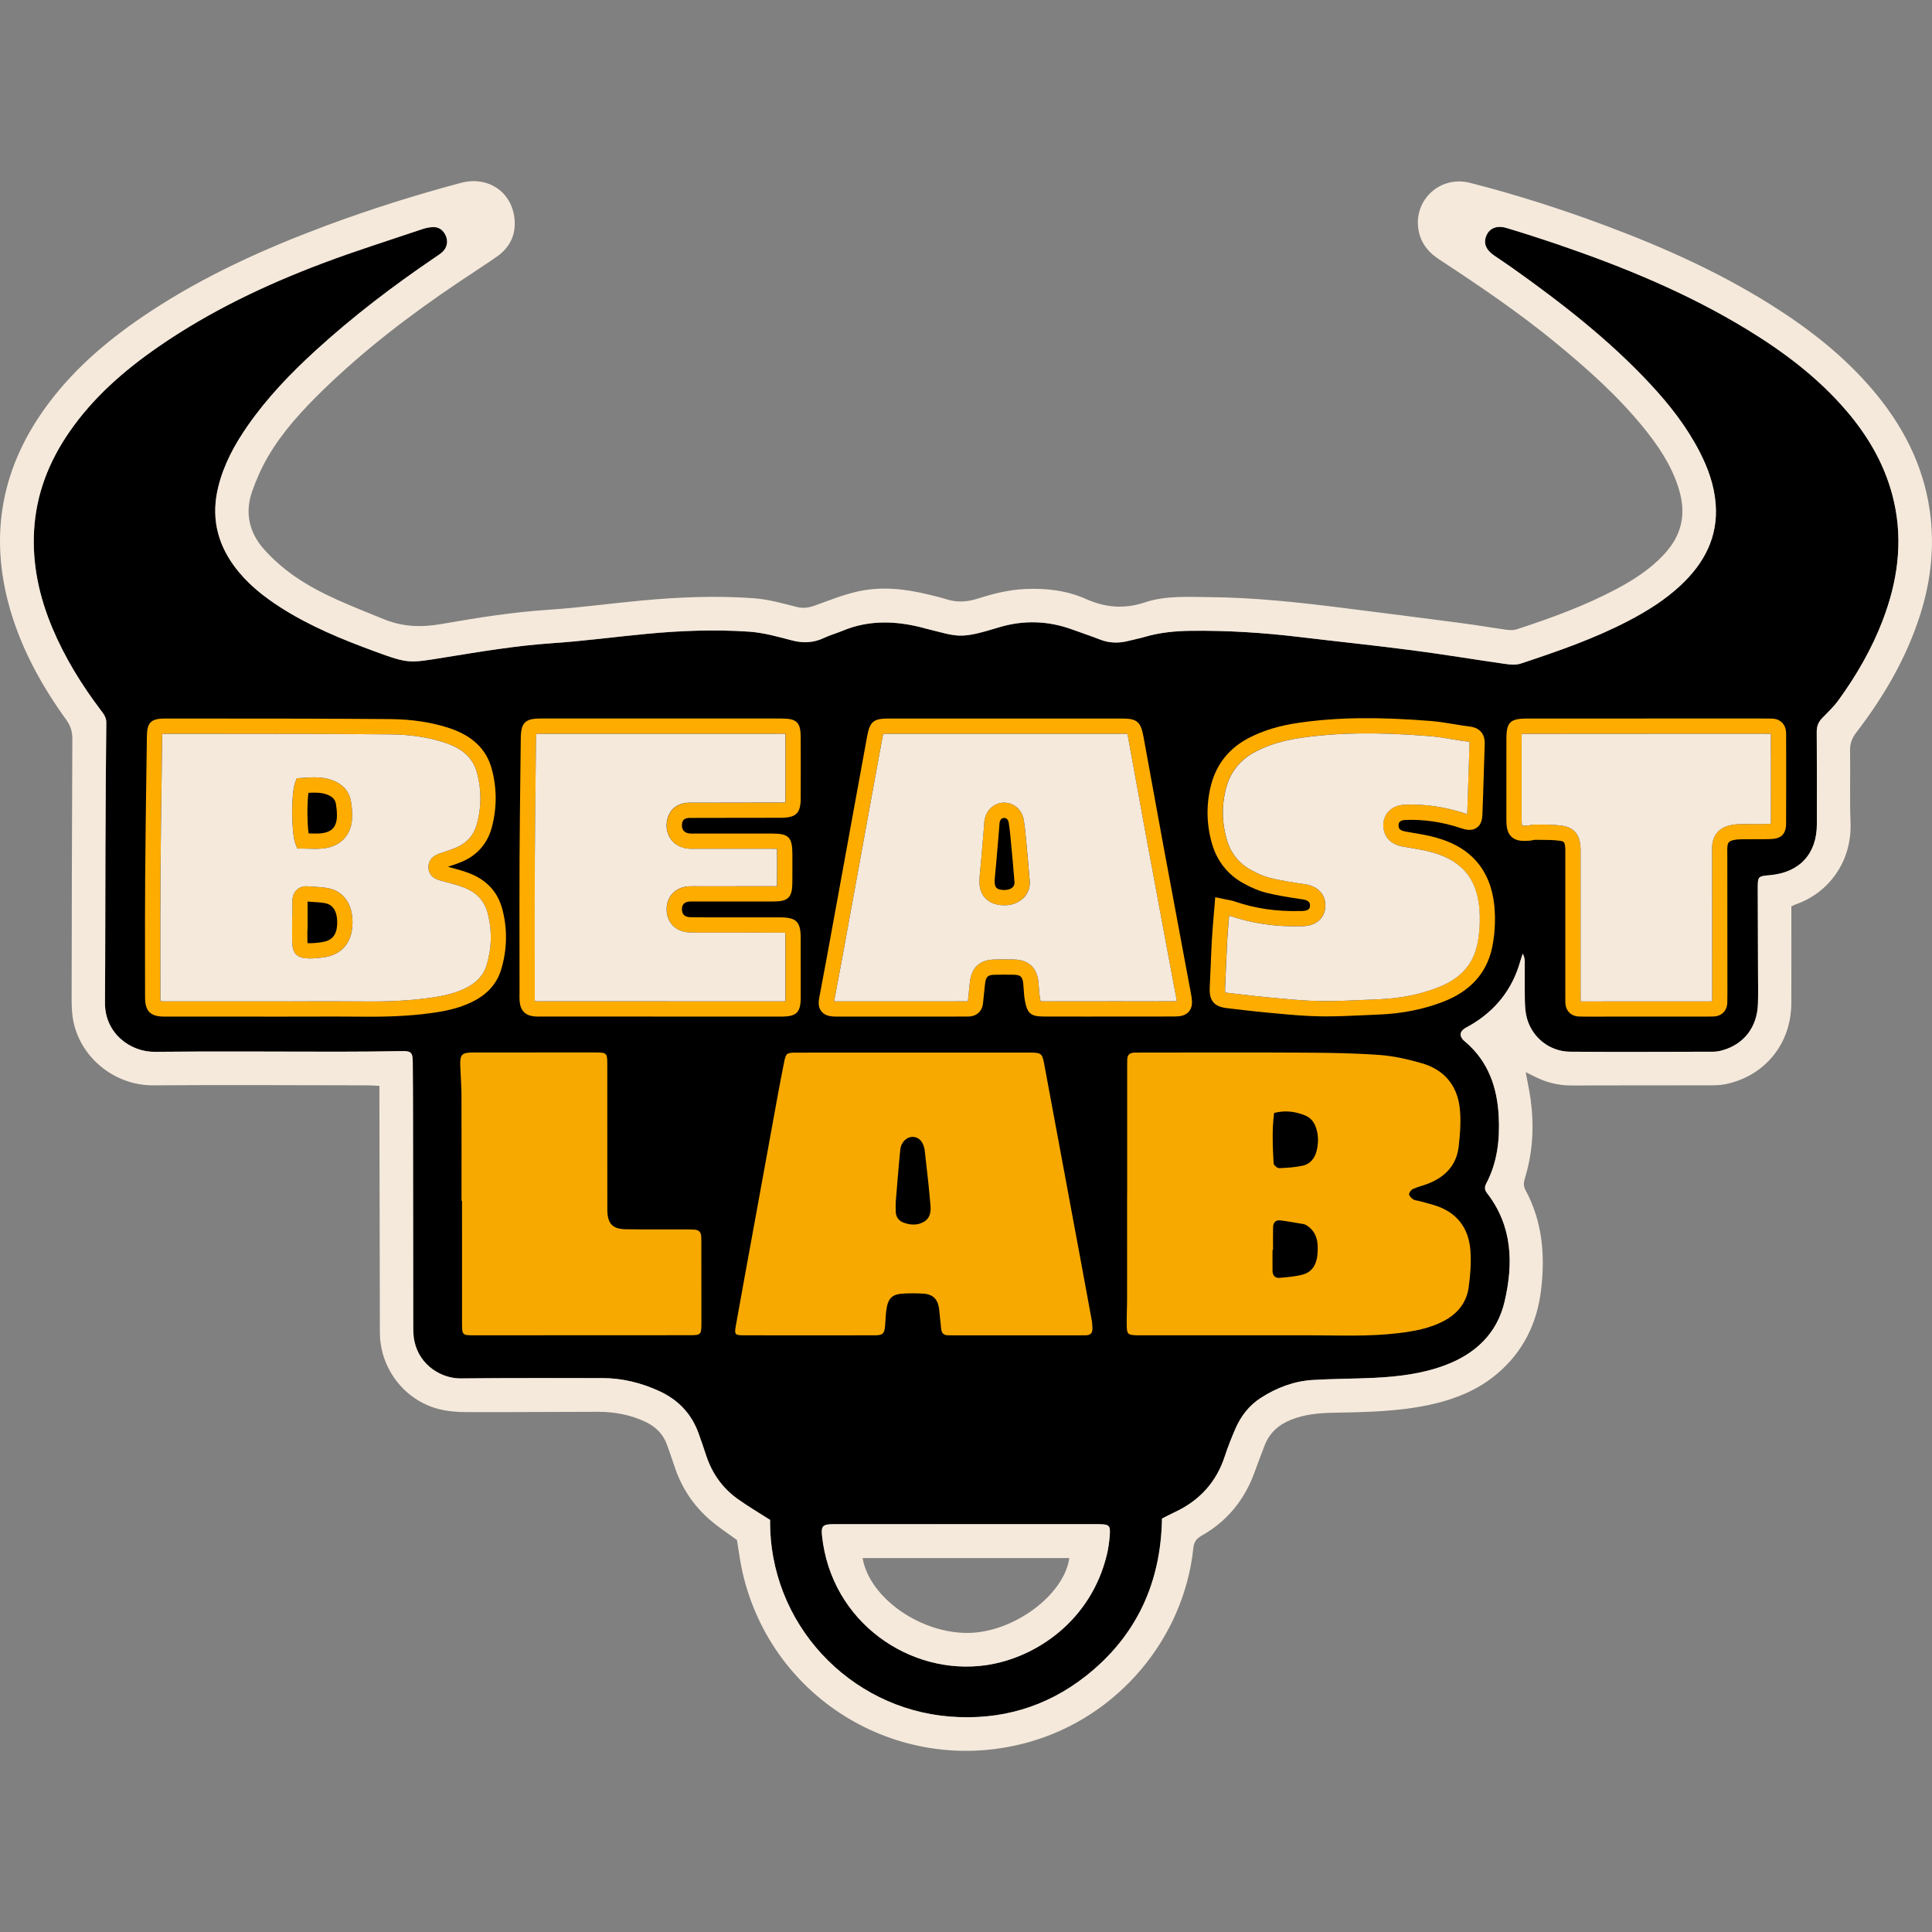
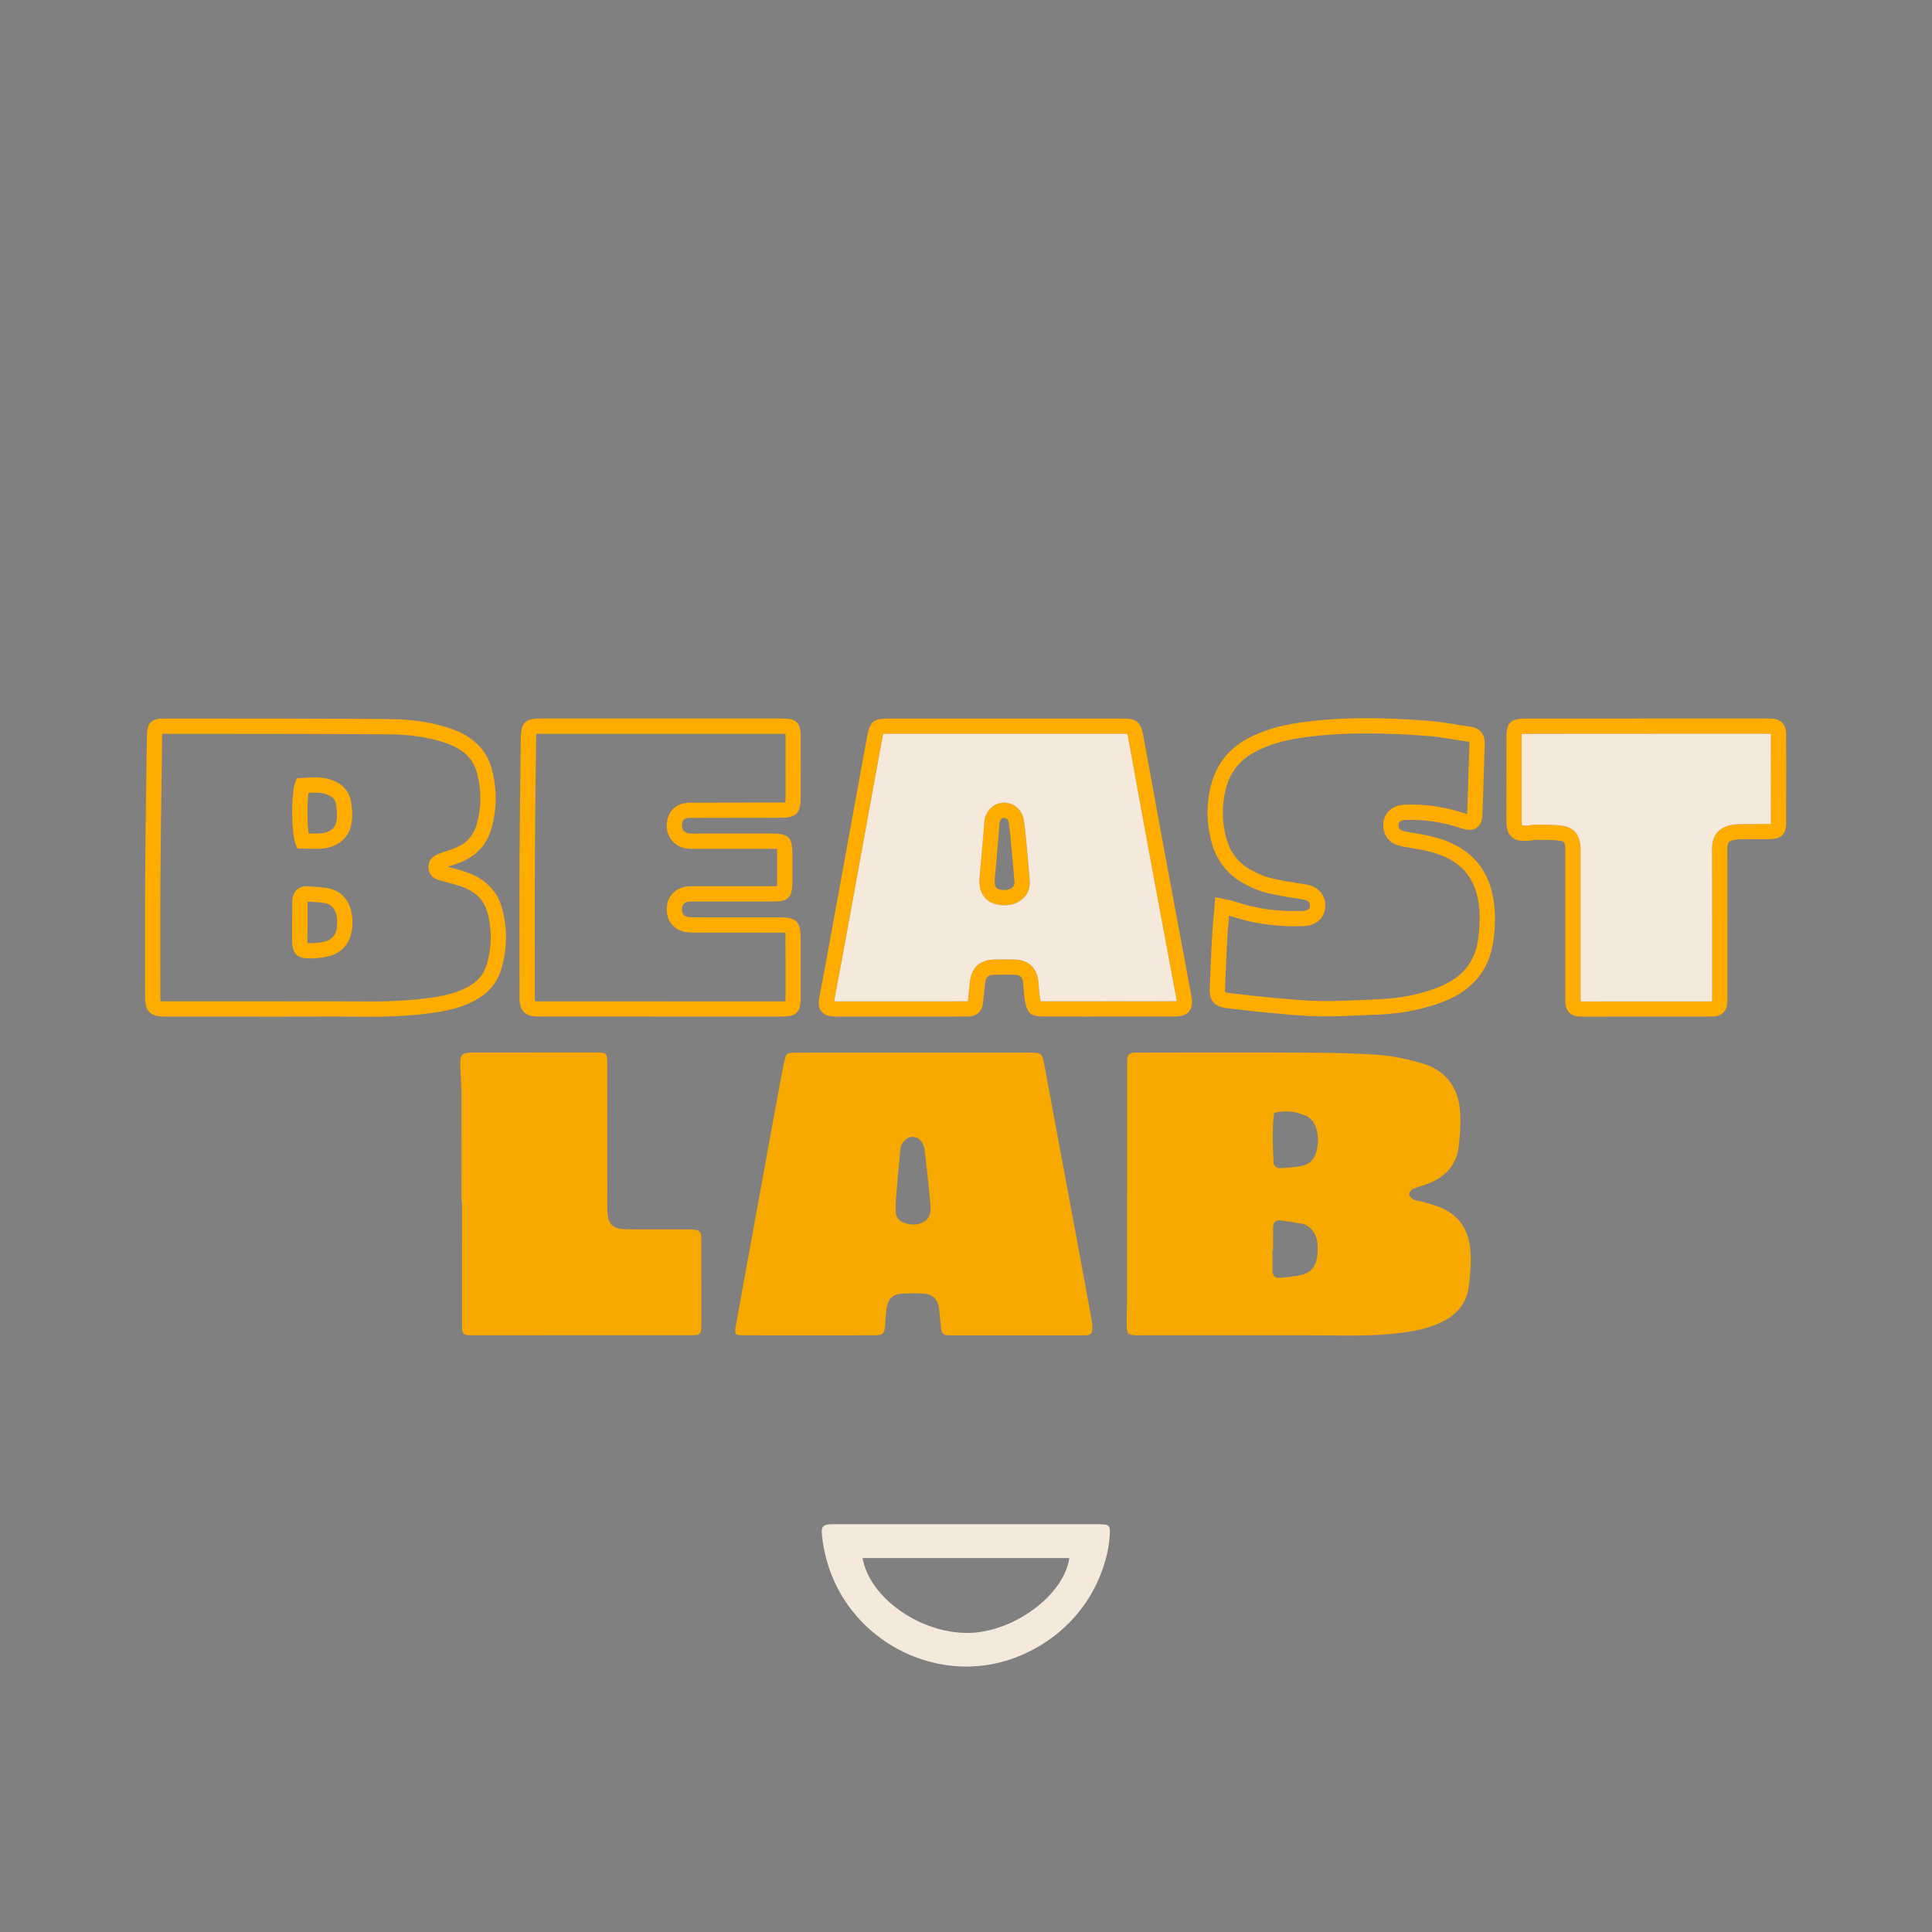
<svg xmlns="http://www.w3.org/2000/svg" id="Capa_1" data-name="Capa 1" viewBox="0 0 1080 1080">
  <rect x="0" y="0" width="1080" height="1080" fill="#808080" stroke="none" />
  <defs>
    <style> .cls-1 { fill: #f7a900; } .cls-1, .cls-2, .cls-3, .cls-4 { stroke-width: 0px; } .cls-3 { fill: #ffac00; } .cls-4 { fill: #f5e9db; } </style>
  </defs>
-   <path class="cls-2" d="M1058.85,280.83c-4.31-19.48-13.87-36.24-26.73-51.26-15.77-18.41-34.84-32.79-55.4-45.34-33.38-20.37-69.32-35.13-106.2-47.71-9.39-3.19-18.82-6.23-28.31-9.07-5.51-1.66-9.6.15-11.34,4.34-1.69,4.08-.32,7.73,4.17,10.89,3.34,2.35,6.78,4.57,10.13,6.93,27.52,19.53,54.14,40.17,77.25,64.96,10.8,11.58,20.51,23.96,27.78,38.14,4.68,9.1,8.05,18.61,8.87,28.84,1.47,18.53-6.32,33.25-19.48,45.58-8.73,8.18-18.79,14.47-29.36,19.98-19.21,10.02-39.61,17.05-60.1,23.84-2.61.86-5.8.6-8.62.2-17.32-2.47-34.57-5.37-51.92-7.62-21.02-2.75-42.1-4.92-63.15-7.44-19.93-2.39-39.92-3.67-60-3.47-9.02.09-17.86.87-26.53,3.42-2.98.87-6.04,1.44-9.05,2.22-5.4,1.38-10.69,1.32-15.97-.77-5.06-1.99-10.25-3.68-15.34-5.55-13.62-5-27.46-5.42-41.25-1.21-22.55,6.89-22.29,5.14-41.53.46-.18-.05-.35-.14-.54-.18-15.23-4-30.33-4.6-45.21,1.6-3.41,1.41-7,2.39-10.33,3.97-5.91,2.81-11.75,3.05-18.09,1.38-7.87-2.07-15.88-4.33-23.93-4.86-19.07-1.3-38.17-.57-57.2,1.23-17.63,1.66-35.19,4.05-52.85,5.23-20.04,1.35-39.77,4.68-59.51,7.86-20.48,3.3-20.44,3.76-39.55-3.25-18.27-6.72-36.27-14.07-52.75-24.64-9.91-6.35-18.99-13.64-25.99-23.24-9.76-13.39-12.8-28.09-8.76-44.26,3.1-12.5,9.11-23.55,16.39-34,10.85-15.62,23.93-29.23,37.91-42.01,20.88-19.1,43.36-36.18,66.75-52.07,1.44-.98,2.96-1.9,4.23-3.1,2.61-2.42,3.28-5.94,1.87-9.08-1.4-3.11-3.77-5-7.29-4.82-1.92.09-3.87.48-5.69,1.09-18.58,6.27-37.31,12.15-55.66,19.05-32.31,12.17-63.36,26.96-91.88,46.66-19.22,13.26-36.62,28.44-49.97,47.81-11.4,16.52-18.47,34.6-19.65,54.82-1.1,19.07,2.85,37.16,10.19,54.63,6.97,16.62,16.35,31.83,27.22,46.16,1.53,2.03,2.98,3.9,2.95,6.74-.25,23.2-.38,46.38-.48,69.56-.11,29.04-.06,58.07-.26,87.11-.12,17,14.16,27.57,27.92,27.4,34.47-.38,68.98-.06,103.47-.08,11.29-.02,22.6-.11,33.89-.32,5.92-.11,6.74.44,6.78,6.49.08,10.13.14,20.25.14,30.39.05,38.97.06,77.95.12,116.92.02,2.72.05,5.49.6,8.13,2.92,14.19,15.71,21.16,25.93,21.03,26.3-.29,52.61-.15,78.9-.18,11.29-.03,21.99,2.61,32.17,7.3,10.36,4.77,17.8,12.43,21.77,23.24,1.53,4.2,2.99,8.44,4.37,12.69,3.27,9.94,9.02,18.15,17.49,24.24,5.81,4.19,12.03,7.81,18.26,11.81-.64,57.96,44.32,105.48,100.46,109.93,28.09,2.22,53.73-5.12,75.97-22.61,28.46-22.38,42.04-52.27,42.64-88.08,2.7-1.35,4.92-2.55,7.21-3.61,13.78-6.44,23.2-16.72,27.92-31.3,1.69-5.17,3.71-10.25,5.88-15.23,3.07-7.13,7.72-13.12,14.28-17.35,8.81-5.66,18.46-9.33,28.92-9.97,11.46-.72,22.97-.64,34.44-1.2,13.44-.66,26.77-2.26,39.48-7,16.95-6.32,29.15-17.67,33.35-35.53,5.02-21.31,4.51-42.22-9.73-60.66-1.35-1.75-1.6-3.36-.54-5.35,6.21-11.74,7.67-24.42,7.03-37.43-.8-16.35-5.8-30.93-18.73-41.91-.44-.38-.94-.74-1.3-1.18-1.87-2.26-1.72-4.2.6-5.97,1.07-.81,2.35-1.38,3.53-2.06,14.11-8.24,23.55-20.11,27.97-35.9.38-1.4.91-2.76,1.35-4.13.92,1.66,1.12,3.18,1.12,4.68.03,7.21-.09,14.42.06,21.62.08,3.3.28,6.69,1.15,9.82,3.02,10.88,12.78,18.61,24.12,18.69,26.7.2,53.39.06,80.09,0,1.72,0,3.48-.34,5.15-.81,11.97-3.34,19.36-12.96,19.78-25.87.18-5.65.06-11.31.05-16.95-.05-15.79-.12-31.56-.15-47.35,0-7.09.05-7.09,6.92-7.72,16.51-1.49,26.11-11.95,26.13-28.49.02-17.15.08-34.3-.08-51.46-.03-3.18.84-5.58,3.02-7.81,3.13-3.21,6.43-6.32,9.04-9.91,10.13-13.92,18.69-28.72,24.85-44.83,8.18-21.37,11.38-43.23,6.38-65.88ZM620.36,858.32c-.26,3.48-.74,6.98-1.53,10.39-8.71,36.97-39.44,57.99-67.47,62.1-42.44,6.2-86.82-23.87-91.85-72.48-.54-5.23.46-6.29,6.27-6.31,24.73-.03,49.46-.02,74.19-.02h70.7c1.37,0,2.73-.02,4.1.02,5.35.14,6.01.74,5.6,6.29Z" />
  <path class="cls-1" d="M801.71,673.69c-2.79-.85-5.61-1.57-8.42-2.33-1.12-.31-2.42-.32-3.33-.93-.99-.67-2.22-1.85-2.25-2.84-.02-.98,1.11-2.47,2.1-2.92,2.64-1.19,5.52-1.86,8.24-2.9,9.66-3.69,16.15-10.31,17.36-20.81.81-7.1,1.38-14.42.61-21.48-1.4-12.8-8.79-21.56-21.24-25.13-7.61-2.18-15.5-4.02-23.37-4.6-13.75-1.02-27.58-1.23-41.38-1.31-30.59-.17-61.18-.05-91.77-.05-1.36,0-2.73,0-4.09.03-2.56.04-4.02,1.22-4.03,3.9,0,1.36-.05,2.73-.05,4.09,0,23.58,0,47.16,0,70.73h-.03c0,19.49.02,38.97-.01,58.46,0,5.26-.3,10.52-.19,15.78.09,4.37.8,4.88,5.28,5.05,1.36.05,2.73.01,4.09.01,30.79,0,61.57,0,92.36,0,16.72,0,33.46.82,50.14-1.2,8.71-1.06,17.3-2.59,25.18-6.7,7.72-4.03,12.9-10.23,14.09-18.9.92-6.7,1.47-13.59,1-20.31-.89-12.9-7.61-21.79-20.28-25.64ZM736.51,700.84c-.42,5.38-2.55,10.03-8.09,11.6-4.21,1.19-8.71,1.48-13.11,1.89-2.56.24-3.93-1.36-3.96-3.93-.04-3.88-.01-7.76-.01-11.64h.3c0-4.26-.08-8.53.03-12.79.07-2.5,1.43-4.11,4.07-3.77,4.37.56,8.71,1.34,13.05,2.1.73.13,1.46.54,2.08.98,5.54,3.85,6.1,9.57,5.62,15.56ZM736.05,643.11c-.96,4.19-3.51,7.59-7.86,8.52-4.3.92-8.76,1.23-13.17,1.37-1.04.03-3.01-1.68-3.06-2.66-.5-9.41-.97-18.85.28-28.2,6.3-1.6,11.76-.78,17.07,1.28,3.02,1.17,5.04,3.41,6.19,6.54,1.61,4.36,1.55,8.8.55,13.16Z" />
  <path class="cls-1" d="M494.79,740.94c.3-3.48.3-7.02.98-10.42.98-4.93,3.39-6.99,8.4-7.34,4.07-.28,8.19-.29,12.26,0,5.22.36,8,3.39,8.53,8.62.37,3.67.82,7.33,1.15,11,.21,2.32,1.32,3.57,3.69,3.62,1.17.02,2.34.04,3.5.04,23.37,0,46.74,0,70.1,0,1.17,0,2.34-.04,3.5-.03,2.7.02,3.93-1.34,3.78-3.99-.08-1.36-.09-2.74-.33-4.07-1.91-10.5-3.85-21-5.8-31.5-6.95-37.4-13.91-74.8-20.86-112.2-1.05-5.67-1.68-6.26-7.7-6.26-21.62-.02-43.23,0-64.85,0-2.92,0-5.84,0-8.76,0-19.08,0-38.17-.02-57.25.02-5.5.01-5.81.32-6.87,5.66-1.14,5.71-2.25,11.42-3.3,17.15-4.51,24.63-8.98,49.27-13.47,73.9-3.41,18.71-6.85,37.42-10.19,56.14-.83,4.63-.42,5.15,4.19,5.16,24.54.06,49.07.05,73.61,0,4.45,0,5.3-.96,5.69-5.48ZM500.7,672.24c.84-9.84,1.57-19.69,2.56-29.51.44-4.33,3.62-7.28,7.08-7.2,3.29.08,5.65,2.6,6.51,6.96.04.19.04.39.06.58.69,6.15,1.41,12.29,2.07,18.45.43,4.04.77,8.09,1.14,12.14.34,3.66-.11,7.2-3.51,9.25-3.71,2.24-7.88,1.95-11.76.45-2.43-.94-4-3.07-4.13-5.88-.08-1.74-.02-3.49-.02-5.24Z" />
  <g>
    <path class="cls-3" d="M166.22,474.36h2.92c1.07,0,2.18.05,3.28.08,1.23.05,2.47.08,3.73.08,1.58,0,3.21-.06,4.85-.26,8.65-1.07,14.33-6.37,15.59-14.48.64-4.14.15-8.41-.37-11.66-.61-3.91-2.92-9.17-10.46-11.97-5.43-2.03-10.83-1.67-15.59-1.35l-4.31.26-.94,2.68c-2.22,6.43-2.07,27.97.25,33.91l1.06,2.72ZM172.41,443.2c3.67-.21,7.13-.26,10.36.94,3.99,1.47,4.77,3.73,5.02,5.29.41,2.64.83,6.04.37,9.02-.69,4.39-3.3,6.72-8.22,7.33-2.29.28-4.69.2-7.24.12h-.18c-.84-5.66-.89-16.94-.09-22.71Z" />
    <path class="cls-3" d="M262.1,488.04c-3.51-1.32-7.1-2.27-10.59-3.21-.37-.09-.75-.2-1.12-.29.52-.18,1.04-.35,1.56-.54,2.18-.72,4.42-1.47,6.63-2.44,8.35-3.64,14.01-10.23,16.35-19.07,2.9-10.92,2.87-21.94-.06-32.74-3.05-11.22-11.08-18.75-24.53-23.01-9.79-3.1-20.34-4.66-32.3-4.77-33.45-.28-67.44-.28-100.34-.29h-25.96c-8.13,0-9.54,3.15-9.63,10.19l-.28,19.79c-.26,19.18-.54,39-.68,58.5-.12,15.13-.09,30.5-.08,45.37.02,6.7.02,13.42.02,20.13v.83c-.02.77-.02,1.55.03,2.33.34,6.34,2.99,9.05,9.17,9.42,1.1.06,2.16.05,3.19.03h1.15l62.53.03c4.66,0,9.31-.02,13.98-.02,10.54-.03,21.45-.06,32.16.05,1.3.02,2.59.02,3.87.02,14.1,0,25.91-.78,36.9-2.47,8.64-1.33,15.42-3.41,21.31-6.57,7.53-4.02,12.49-9.8,14.73-17.18,3.42-11.29,3.65-22.72.68-33.97-2.55-9.62-8.85-16.39-18.7-20.11ZM271.97,539.65c-1.56,5.12-5.12,9.22-10.59,12.14-5.02,2.68-10.92,4.48-18.58,5.65-11.51,1.76-24.01,2.53-39.4,2.36-6.09-.06-12.23-.08-18.33-.08-4.68,0-9.33.02-13.92.02-3.24.02-6.46.02-9.7.03v-.03h-68.06c-.92.02-1.78.03-2.59-.02-.46-.03-.8-.08-1.04-.11-.03-.28-.08-.68-.11-1.26-.03-.6-.03-1.18-.02-1.78v-.92c.02-6.7,0-13.42-.02-20.14-.02-14.85-.05-30.19.08-45.29.14-19.47.41-39.29.69-58.44.09-6.6.18-13.21.26-19.81.02-.37.02-1.1.05-1.75.31-.02.68-.02,1.07-.02h25.94c32.86.02,66.85.02,100.26.31,11.08.09,20.83,1.52,29.79,4.36,10.77,3.42,16.58,8.7,18.87,17.12,2.55,9.33,2.56,18.86.05,28.31-1.7,6.41-5.46,10.82-11.51,13.44-1.87.81-3.84,1.47-5.92,2.18-1.23.41-2.47.83-3.7,1.27-1.5.55-6.11,2.24-6.04,7.64.08,5.57,4.94,6.92,6.54,7.36,1.09.31,2.18.6,3.27.89,3.42.91,6.66,1.76,9.76,2.95,7.24,2.73,11.64,7.41,13.47,14.3,2.58,9.7,2.38,19.56-.58,29.32Z" />
    <path class="cls-3" d="M182.86,496.4c-2.72-.44-5.4-.6-8.01-.77-.91-.05-1.81-.11-2.7-.17-3.19-.26-5.14.92-6.23,1.93-1.66,1.53-2.5,3.74-2.52,6.58v7.38h-.08v4.27c0,1.12-.02,2.24-.03,3.36-.02,2.56-.03,5.2.06,7.86.21,6.24,2.73,8.75,8.99,8.93h1c2.59,0,5.08-.28,7.21-.55,9.85-1.29,15.68-7.46,16.4-17.38.84-11.68-4.56-19.9-14.1-21.43ZM188.45,517.22c-.41,5.85-3.19,8.78-8.99,9.54-2.07.28-4.5.54-6.86.48-.28-.02-.49-.03-.69-.03,0-.18-.02-.41-.03-.68-.08-2.19-.06-4.36-.05-6.64h.11v-15.89c.8.06,1.6.11,2.39.15,2.5.15,4.88.31,7.18.68,7,1.12,7.18,9.05,6.93,12.4Z" />
    <path class="cls-3" d="M573.69,470.71l-.31-3.27c-.25-2.62-.57-5.72-1.07-8.93-.89-5.63-5.31-9.67-10.71-9.82-5.72-.11-10.37,3.99-11.31,10.06-.09.63-.11,1.2-.11,1.61,0,.14,0,.28-.02.43-.25,2.82-.48,5.66-.71,8.5-.58,6.89-1.17,14.01-1.86,20.97-.51,4.97.52,8.9,3.04,11.68,2.47,2.73,6.14,4.11,10.89,4.11,4.4,0,8.27-1.56,10.91-4.4,2.3-2.49,3.42-5.77,3.16-9.24-.57-7.26-1.26-14.61-1.92-21.71ZM566.18,495.85c-.98,1.06-2.68,1.67-4.65,1.67-1.55,0-3.59-.23-4.56-1.3-1.04-1.15-1.06-3.41-.89-5.09.71-7.04,1.29-14.21,1.87-21.13.23-2.82.46-5.66.71-8.48.03-.34.05-.69.05-1.04,0-.15,0-.29.02-.41.12-.86.64-2.84,2.56-2.84h.08c1.3.03,2.27,1.04,2.52,2.64.48,2.95.77,5.89,1,8.38l.31,3.27c.68,7.07,1.35,14.38,1.9,21.56.09,1.1-.21,2.04-.91,2.79Z" />
    <path class="cls-3" d="M665.16,552.22c-.14-.71-.28-1.41-.4-2.1l-4.66-24.98c-3.41-18.2-6.8-36.39-10.16-54.59-1.98-10.66-3.91-21.33-5.85-32-1.64-8.99-3.27-18-4.92-27-1.49-8.04-3.67-9.88-11.71-9.88-43.62-.02-87.24-.02-130.85,0-8.25,0-10.34,1.72-11.83,9.71-2.55,13.73-5.03,27.46-7.53,41.21l-5.92,32.54c-3.18,17.43-6.35,34.86-9.54,52.27-.55,3.04-1.14,6.08-1.72,9.11-.74,3.84-1.47,7.66-2.15,11.49-.37,2.03-.63,4.97,1.21,7.32,1.81,2.32,4.6,2.78,6.83,2.92.66.03,1.29.05,1.9.05.43,0,.87,0,1.29-.02h64.85c.81,0,1.64-.02,2.47-.02,1.49-.02,2.98-.03,4.46,0h.2c4.74,0,7.95-2.87,8.39-7.56.15-1.67.34-3.36.52-5.03.2-1.8.4-3.59.57-5.39.41-4.5,1.73-5.29,5.51-5.37,3.11-.08,6.49-.08,10.33-.02,4.14.08,5.19,1.06,5.58,5.26.09.91.15,1.83.21,2.75.14,2.04.28,4.14.66,6.29,1.37,7.52,3.21,9.05,10.97,9.07,8.38.02,16.75.02,25.13.02l14.76-.03,9.42.02c7.78,0,15.82.02,23.75-.05,2.49-.02,5.62-.34,7.66-2.7,2.01-2.35,1.89-5.39,1.55-7.76-.28-1.89-.63-3.74-.98-5.52ZM656.87,559.67c-7.89.06-15.91.05-23.69.05l-9.59-.02-14.61.03c-8.36,0-16.74,0-25.1-.02-.72,0-1.56,0-2.19-.03-.14-.61-.28-1.41-.38-2.03-.31-1.67-.43-3.47-.57-5.35-.06-.98-.12-1.98-.21-2.96-.8-8.47-5.49-12.84-13.92-12.99-3.97-.06-7.46-.06-10.69.02-8.38.18-13.03,4.6-13.81,13.13-.15,1.73-.35,3.47-.54,5.2-.2,1.67-.38,3.34-.54,5.02-1.55-.02-3.08-.02-4.63,0-.81,0-1.61.02-2.41.02h-64.97c-.89.02-1.75.03-2.53-.02-.08-.02-.15-.02-.21-.02.02-.06.02-.12.03-.2.68-3.8,1.41-7.59,2.13-11.38.58-3.07,1.17-6.12,1.73-9.19,3.19-17.41,6.37-34.84,9.54-52.27l5.92-32.56c2.5-13.73,4.99-27.45,7.53-41.18.12-.63.35-1.89.57-2.67.8-.06,2.09-.06,2.87-.06,43.62-.02,87.24-.02,130.85,0,.63,0,1.92,0,2.72.08.23.78.48,2.16.6,2.82,1.66,8.99,3.28,17.98,4.91,26.99,1.95,10.68,3.88,21.36,5.86,32.02,3.36,18.21,6.77,36.41,10.16,54.62l4.66,24.96c.14.72.28,1.44.41,2.16.34,1.76.66,3.42.91,5.09.05.28.06.52.09.71-.25.02-.54.03-.91.03Z" />
    <path class="cls-3" d="M385.95,457.22c9.8-.03,19.61-.05,29.41-.05,6.93,0,13.88-.02,20.83-.02,8.93-.03,11.38-2.41,11.41-11.09.05-11.49.03-22.91,0-33.92-.03-8.32-2.21-10.48-10.62-10.48-44.98-.02-89.97-.02-134.95,0-8.45,0-10.8,2.35-10.91,10.88l-.18,15.45c-.2,16.94-.41,34.47-.51,51.72-.08,17.6-.06,35.47-.03,52.76,0,7.53.02,15.08.02,22.63,0,.37-.02.74-.02,1.12-.02,1.06-.03,2.15.06,3.33.46,5.45,3.15,8.19,8.5,8.65,1.17.11,2.27.09,3.33.06h62.87v.03h72.11c7.95-.14,10.17-2.3,10.34-10.06v-10.95c0-7.67,0-15.36-.02-23.03-.02-9.07-2.41-11.41-11.66-11.45-7.36-.02-14.73-.02-22.09,0h-17.81c-3.38,0-6.84.02-10.2-.09-3.13-.11-4.63-1.56-4.62-4.5.02-.98.03-4,4.42-4.25.97-.05,1.98-.03,3.04-.03.48.02.94.02,1.4.02h12.38c10.1.02,20.19.02,30.29-.02,7.84-.03,10.11-2.33,10.19-10.29.05-5.39.03-10.85.02-16.14v-.28c-.05-9.13-2.1-11.23-11.05-11.25-9.36-.02-18.7-.02-28.05-.02l-14.02.02h-1.33c-1.06.02-2.06.03-2.98-.05-1.49-.12-2.68-.69-3.44-1.63-.72-.91-1.01-2.15-.83-3.59.26-1.98.77-3.48,4.69-3.5ZM375.44,469.66c2.21,2.75,5.52,4.43,9.34,4.77,1.35.12,2.61.11,3.84.08h15.23c9.33-.02,18.69-.02,28.03,0,.71,0,1.7.02,2.49.05.03.81.03,1.89.05,2.7v.28c.02,5.26.03,10.69-.02,16.03,0,.35-.02,1.14-.05,1.81-.61.03-1.32.03-1.64.03-10.08.03-20.16.03-30.24.02h-12.4c-.43,0-.86,0-1.3-.02-1.15,0-2.35-.02-3.61.05-7.39.41-12.41,5.52-12.47,12.7-.06,7.58,5.11,12.84,12.87,13.09,3.51.11,7.06.11,10.49.09h17.8c7.36-.02,14.71-.02,22.08.02.66,0,2.12,0,3.07.08.08.92.08,2.29.08,2.84.02,7.67.02,15.34.02,23.01v10.77c-.02.32-.03,1.03-.06,1.66-.69.03-1.5.05-1.9.06h-63.42v-.03h-71.54c-.89.03-1.72.03-2.47-.03-.26-.02-.46-.05-.61-.08-.05-.18-.08-.44-.11-.8-.06-.74-.05-1.58-.03-2.47,0-.43.02-.84.02-1.26,0-7.55-.02-15.1-.02-22.64-.02-17.28-.05-35.13.05-52.7.08-17.21.29-34.73.49-51.67l.2-15.45c0-.51.02-1.58.08-2.39.8-.05,1.84-.05,2.29-.05,44.98-.02,89.97-.02,134.95,0,.44,0,1.32,0,2.06.03.03.69.03,1.5.03,1.95.03,11,.03,22.38,0,33.86,0,1.09-.03,1.93-.08,2.5-.92.08-2.29.08-2.82.08-6.95.02-13.88.03-20.83.03-9.8,0-19.61,0-29.43.05-7.44.02-12.23,4-13.13,10.94-.48,3.74.46,7.32,2.65,10.03Z" />
    <path class="cls-3" d="M803.39,468.39c-4.6-1.32-9.31-2.12-13.85-2.88-1.23-.21-2.45-.41-3.67-.64-3.5-.61-3.77-1.8-3.93-2.42-.2-.84-.29-2.01.32-2.82.57-.75,1.7-1.2,3.22-1.26,10.33-.44,20.79,1.1,31.11,4.56,2.87.97,6.15,1.69,8.87-.18,2.67-1.84,3.13-5.02,3.22-7.56.29-7.16.51-14.45.72-21.49.17-5.88.35-11.75.57-17.61.29-7.69-4.97-9.51-8.13-9.9-2.9-.37-5.88-.86-8.76-1.33-4.34-.72-8.82-1.47-13.35-1.83-29.78-2.38-52.53-2.06-73.81,1.03-10.56,1.53-19.55,4.23-27.45,8.27-11.34,5.77-18.61,14.87-21.62,27.03-2.68,10.92-2.42,21.95.81,32.77,2.84,9.45,8.84,16.92,17.38,21.62,4.82,2.65,8.88,4.34,12.81,5.31,6.54,1.63,13.24,2.62,19.71,3.61l.66.09c4.16.63,4.1,2.56,4.07,3.5-.02,1.04-.08,2.81-4.19,3.01h-1.06c-13.32.37-25.41-1.41-36.97-5.39-1.21-.43-2.39-.64-3.76-.89-.66-.12-1.4-.26-2.26-.44l-4.74-1-.38,4.83c-.18,2.19-.35,4.3-.54,6.35-.37,4.46-.74,8.7-.97,12.96-.26,4.69-.44,9.45-.63,14.07-.17,4.05-.34,8.12-.54,12.18-.38,7.46,2.44,10.85,9.77,11.64,2.49.28,4.97.57,7.46.87,4.96.58,10.08,1.18,15.17,1.63,1.69.15,3.38.31,5.06.46,7.92.74,16.11,1.49,24.27,1.6,1.03.02,2.09.03,3.13.03,7.33,0,14.7-.34,21.86-.68,2.62-.12,5.25-.25,7.86-.35,12.93-.51,25.04-2.93,36.02-7.2,14.96-5.8,24.1-15.85,27.16-29.84,1.24-5.75,1.81-11.92,1.66-18.36-.52-22.8-11.38-37.39-32.31-43.33ZM825.7,528.27c-2.44,11.17-9.59,18.93-21.89,23.7-10.25,3.97-21.13,6.14-33.28,6.63-2.64.09-5.28.21-7.92.34-8.04.38-16.37.77-24.49.64-7.81-.11-15.83-.84-23.6-1.56-1.7-.15-3.39-.31-5.09-.46-4.97-.43-10.02-1.03-14.93-1.61-2.5-.29-5.02-.58-7.52-.86-1.24-.14-1.86-.31-2.13-.4-.06-.32-.12-.98-.06-2.35.21-4.08.38-8.18.54-12.27.18-4.57.38-9.31.63-13.95.23-4.13.58-8.3.97-12.7.03-.54.08-1.06.12-1.6.09.03.18.06.26.09,12.38,4.25,25.84,6.23,39.98,5.85h.37c.31,0,.58,0,.87-.02,7.41-.35,12.12-4.68,12.3-11.28.18-6.44-4.16-11.11-11.32-12.18l-.68-.09c-6.27-.95-12.78-1.92-18.92-3.44-3.19-.8-6.61-2.22-10.75-4.51-6.63-3.65-11.11-9.24-13.32-16.58-2.79-9.34-3.02-18.86-.71-28.28,2.42-9.79,8.05-16.83,17.21-21.49,7.06-3.59,15.16-6.01,24.79-7.43,20.62-2.98,42.79-3.28,71.91-.97,4.16.34,8.27,1.01,12.63,1.73,2.96.49,6.03,1,9.1,1.38.29.05.49.09.63.12.03.2.05.51.03,1-.21,5.89-.38,11.78-.57,17.69-.2,7.01-.43,14.27-.71,21.39-.02.09-.02.18-.02.28-.25-.06-.52-.15-.84-.26-11.32-3.79-22.84-5.48-34.2-5-4.1.18-7.52,1.83-9.65,4.62-2.06,2.7-2.7,6.23-1.83,9.94.78,3.31,3.27,7.56,10.72,8.88,1.24.21,2.49.43,3.74.64,4.53.77,8.79,1.49,12.95,2.67,17.38,4.96,25.68,16.17,26.11,35.33.14,5.75-.35,11.26-1.47,16.35Z" />
    <path class="cls-3" d="M998.48,422.98l-.02-12.84c0-.25-.02-.49-.05-.8-.23-4.57-3.33-7.56-7.9-7.64-1.58-.03-3.16-.05-4.74-.05h-65.46l-4.17.02h-62.47c-9.51.02-11.57,2.03-11.58,11.35-.03,15-.03,30.01-.02,45.03.02,3.57.25,7.29,2.87,9.74,2.62,2.45,6.31,2.41,9.86,2.18.83-.06,1.55-.21,2.15-.34.32-.08.78-.17.94-.17,1.21.02,2.41.02,3.62.03,3.62.02,7.04.02,10.36.49,2.21.31,2.92.57,3.11,4,.06.98.05,2.01.03,3.08v78.51c0,1.58,0,3.16.03,4.74.08,4.65,3.07,7.76,7.64,7.93,1.23.05,2.44.06,3.67.06,22.6,0,45.2-.02,67.8-.02,1.21,0,2.42-.02,3.62-.05,4.62-.12,7.69-3.18,7.81-7.79.05-1.78.05-3.57.05-5.37l-.05-77.16c0-.44,0-.91-.02-1.35-.02-1.06-.03-2.07.05-3.01.18-2.53.87-3.33,3.31-3.91,1.58-.38,3.34-.46,4.86-.48,2.24-.05,4.48-.03,6.72-.03,2.98.02,6.06.02,9.13-.08,4.33-.14,8.76-1.26,8.81-8.65.06-12.49.05-25.18.05-37.45ZM989.89,460.38v.15c-.15,0-.32.02-.52.02-2.93.09-5.94.09-8.84.08-2.3-.02-4.6-.02-6.89.03-1.86.03-4.31.14-6.69.71-6.08,1.43-9.39,5.32-9.86,11.57-.09,1.32-.08,2.56-.06,3.77,0,.4.02.81.02,1.23l.05,77.17c0,1.53,0,3.08-.05,4.63-.97.02-1.93.03-2.9.03-22.6,0-45.2.02-67.8.02-.94,0-1.86-.02-2.78-.03-.02-1.4-.03-2.79-.03-4.17v-78.41c.02-1.18.03-2.41-.05-3.67-.41-7.13-3.82-11.05-10.45-11.97-3.88-.55-7.76-.57-11.51-.57-1.17-.02-2.33-.02-3.5-.03-1.14-.02-2.1.18-2.88.35-.37.08-.72.15-.94.17-1.98.14-2.93.08-3.38,0-.11-.44-.23-1.4-.23-3.42-.03-15-.03-29.99,0-45,0-.84,0-1.95.05-2.78.89-.05,2.1-.05,3.02-.05,15.86-.02,31.73-.02,47.59-.02h23.3v-.02h61.2c1.38,0,2.78.02,4.16.03v12.78c.02,12.26.03,24.93-.05,37.39Z" />
  </g>
  <g>
-     <path class="cls-4" d="M259.08,496.03c-3.1-1.18-6.34-2.04-9.76-2.95-1.09-.29-2.18-.58-3.27-.89-1.6-.44-6.46-1.8-6.54-7.36-.06-5.4,4.54-7.09,6.04-7.64,1.23-.44,2.47-.86,3.7-1.27,2.09-.71,4.05-1.37,5.92-2.18,6.04-2.62,9.8-7.03,11.51-13.44,2.52-9.45,2.5-18.98-.05-28.31-2.29-8.42-8.1-13.7-18.87-17.12-8.96-2.84-18.72-4.27-29.79-4.36-33.42-.29-67.4-.29-100.26-.31h-25.94c-.4,0-.77,0-1.07.02-.03.64-.03,1.38-.05,1.75-.08,6.6-.17,13.21-.26,19.81-.28,19.15-.55,38.97-.69,58.44-.12,15.1-.09,30.44-.08,45.29.02,6.72.03,13.44.02,20.14v.92c-.02.6-.02,1.18.02,1.78.03.58.08.98.11,1.26.25.03.58.08,1.04.11.81.05,1.67.03,2.59.02h68.06v.03c3.24-.02,6.46-.02,9.7-.03,4.59,0,9.24-.02,13.92-.02,6.11,0,12.24.02,18.33.08,15.39.17,27.89-.6,39.4-2.36,7.66-1.17,13.56-2.96,18.58-5.65,5.46-2.92,9.02-7.01,10.59-12.14,2.96-9.76,3.16-19.62.58-29.32-1.83-6.89-6.23-11.57-13.47-14.3ZM164.91,437.73l.94-2.68,4.31-.26c4.76-.32,10.16-.68,15.59,1.35,7.55,2.79,9.85,8.05,10.46,11.97.52,3.25,1.01,7.52.37,11.66-1.26,8.12-6.93,13.41-15.59,14.48-1.64.2-3.27.26-4.85.26-1.26,0-2.5-.03-3.73-.08-1.1-.03-2.21-.08-3.28-.08h-2.92l-1.06-2.72c-2.32-5.94-2.47-27.48-.25-33.91ZM196.96,517.84c-.72,9.93-6.55,16.09-16.4,17.38-2.13.28-4.62.55-7.21.55h-1c-6.26-.18-8.78-2.68-8.99-8.93-.09-2.65-.08-5.29-.06-7.86.02-1.12.03-2.24.03-3.36v-4.27h.08v-7.38c.02-2.84.86-5.05,2.52-6.58,1.09-1.01,3.04-2.19,6.23-1.93.89.06,1.8.12,2.7.17,2.61.17,5.29.32,8.01.77,9.54,1.53,14.94,9.76,14.1,21.43Z" />
    <path class="cls-4" d="M656.78,553.84c-.14-.72-.28-1.44-.41-2.16l-4.66-24.96c-3.39-18.21-6.8-36.41-10.16-54.62-1.98-10.66-3.91-21.34-5.86-32.02-1.63-9.01-3.25-18-4.91-26.99-.12-.66-.37-2.04-.6-2.82-.8-.08-2.09-.08-2.72-.08-43.62-.02-87.24-.02-130.85,0-.78,0-2.07,0-2.87.06-.21.78-.44,2.04-.57,2.67-2.55,13.73-5.03,27.45-7.53,41.18l-5.92,32.56c-3.18,17.43-6.35,34.86-9.54,52.27-.57,3.07-1.15,6.12-1.73,9.19-.72,3.79-1.46,7.58-2.13,11.38-.02.08-.02.14-.03.2.06,0,.14,0,.21.02.78.05,1.64.03,2.53.02h64.97c.8,0,1.6-.02,2.41-.02,1.55-.02,3.08-.02,4.63,0,.15-1.67.34-3.34.54-5.02.18-1.73.38-3.47.54-5.2.78-8.53,5.43-12.95,13.81-13.13,3.24-.08,6.72-.08,10.69-.02,8.42.15,13.12,4.53,13.92,12.99.09.98.15,1.98.21,2.96.14,1.89.26,3.68.57,5.35.11.61.25,1.41.38,2.03.63.03,1.47.03,2.19.03,8.36.02,16.74.02,25.1.02l14.61-.03,9.59.02c7.78,0,15.8.02,23.69-.05.37,0,.66-.02.91-.03-.03-.18-.05-.43-.09-.71-.25-1.67-.57-3.33-.91-5.09ZM572.44,501.65c-2.64,2.84-6.51,4.4-10.91,4.4-4.76,0-8.42-1.38-10.89-4.11-2.52-2.78-3.54-6.7-3.04-11.68.69-6.97,1.27-14.08,1.86-20.97.23-2.84.46-5.68.71-8.5.02-.15.02-.29.02-.43,0-.41.02-.98.11-1.61.94-6.08,5.58-10.17,11.31-10.06,5.4.15,9.82,4.19,10.71,9.82.51,3.21.83,6.31,1.07,8.93l.31,3.27c.66,7.1,1.35,14.45,1.92,21.71.26,3.47-.86,6.75-3.16,9.24Z" />
-     <path class="cls-4" d="M385.91,448.69c9.82-.05,19.62-.05,29.43-.05,6.95,0,13.88-.02,20.83-.03.54,0,1.9,0,2.82-.08.05-.57.08-1.41.08-2.5.03-11.48.03-22.86,0-33.86,0-.44,0-1.26-.03-1.95-.74-.03-1.61-.03-2.06-.03-44.98-.02-89.97-.02-134.95,0-.44,0-1.49,0-2.29.05-.06.81-.08,1.89-.08,2.39l-.2,15.45c-.2,16.94-.41,34.46-.49,51.67-.09,17.57-.06,35.42-.05,52.7,0,7.55.02,15.1.02,22.64,0,.41-.02.83-.02,1.26-.02.89-.03,1.73.03,2.47.03.35.06.61.11.8.15.03.35.06.61.08.75.06,1.58.06,2.47.03h71.54v.03h63.42c.4-.02,1.21-.03,1.9-.06.03-.63.05-1.33.06-1.66v-10.77c0-7.67,0-15.34-.02-23.01,0-.55,0-1.92-.08-2.84-.95-.08-2.41-.08-3.07-.08-7.36-.03-14.71-.03-22.08-.02h-17.8c-3.44.02-6.98.02-10.49-.09-7.76-.25-12.93-5.51-12.87-13.09.06-7.18,5.08-12.29,12.47-12.7,1.26-.06,2.45-.05,3.61-.05.44.02.87.02,1.3.02h12.4c10.08.02,20.16.02,30.24-.02.32,0,1.03,0,1.64-.03.03-.68.05-1.46.05-1.81.05-5.34.03-10.77.02-16.03v-.28c-.02-.81-.02-1.89-.05-2.7-.78-.03-1.78-.05-2.49-.05-9.34-.02-18.7-.02-28.03,0h-15.23c-1.23.03-2.49.05-3.84-.08-3.82-.34-7.13-2.03-9.34-4.77-2.19-2.72-3.13-6.29-2.65-10.03.91-6.93,5.69-10.92,13.13-10.94Z" />
-     <path class="cls-4" d="M801.06,476.58c-4.16-1.18-8.42-1.9-12.95-2.67-1.26-.21-2.5-.43-3.74-.64-7.46-1.32-9.94-5.57-10.72-8.88-.87-3.71-.23-7.24,1.83-9.94,2.13-2.79,5.55-4.43,9.65-4.62,11.35-.48,22.88,1.21,34.2,5,.32.11.6.2.84.26,0-.09,0-.18.02-.28.28-7.12.51-14.38.71-21.39.18-5.91.35-11.8.57-17.69.02-.49,0-.8-.03-1-.14-.03-.34-.08-.63-.12-3.07-.38-6.14-.89-9.1-1.38-4.36-.72-8.47-1.4-12.63-1.73-29.12-2.32-51.29-2.01-71.91.97-9.63,1.41-17.74,3.84-24.79,7.43-9.16,4.66-14.79,11.71-17.21,21.49-2.32,9.42-2.09,18.93.71,28.28,2.21,7.35,6.69,12.93,13.32,16.58,4.14,2.29,7.56,3.71,10.75,4.51,6.14,1.52,12.64,2.49,18.92,3.44l.68.09c7.16,1.07,11.51,5.74,11.32,12.18-.18,6.6-4.89,10.92-12.3,11.28-.29.02-.57.02-.87.02h-.37c-14.15.38-27.6-1.6-39.98-5.85-.08-.03-.17-.06-.26-.09-.05.54-.09,1.06-.12,1.6-.38,4.4-.74,8.58-.97,12.7-.25,4.63-.44,9.37-.63,13.95-.15,4.1-.32,8.19-.54,12.27-.06,1.37,0,2.03.06,2.35.28.09.89.26,2.13.4,2.5.28,5.02.57,7.52.86,4.91.58,9.96,1.18,14.93,1.61,1.7.15,3.39.31,5.09.46,7.76.72,15.79,1.46,23.6,1.56,8.12.12,16.45-.26,24.49-.64,2.64-.12,5.28-.25,7.92-.34,12.15-.49,23.03-2.65,33.28-6.63,12.3-4.77,19.45-12.53,21.89-23.7,1.12-5.09,1.61-10.6,1.47-16.35-.43-19.16-8.73-30.38-26.11-35.33Z" />
    <path class="cls-4" d="M989.93,422.99v-12.78c-1.38-.02-2.78-.03-4.16-.03h-61.2v.02h-23.3c-15.86,0-31.73,0-47.59.02-.92,0-2.13,0-3.02.05-.05.83-.05,1.93-.05,2.78-.03,15-.03,29.99,0,45,0,2.03.12,2.98.23,3.42.44.08,1.4.14,3.38,0,.21-.02.57-.09.94-.17.78-.17,1.75-.37,2.88-.35,1.17.02,2.33.02,3.5.03,3.74,0,7.63.02,11.51.57,6.63.92,10.03,4.83,10.45,11.97.08,1.26.06,2.49.05,3.67v78.41c0,1.38.02,2.78.03,4.17.92.02,1.84.03,2.78.03,22.6,0,45.2-.02,67.8-.02.97,0,1.93-.02,2.9-.03.05-1.55.05-3.1.05-4.63l-.05-77.17c0-.41-.02-.83-.02-1.23-.02-1.21-.03-2.45.06-3.77.48-6.24,3.79-10.14,9.86-11.57,2.38-.57,4.83-.68,6.69-.71,2.29-.05,4.59-.05,6.89-.03,2.9.02,5.91.02,8.84-.08.2,0,.37-.02.52-.02v-.15c.08-12.46.06-25.13.05-37.39Z" />
  </g>
  <path class="cls-1" d="M391.98,691.14c-.07-2.35-1.35-3.58-3.62-3.75-1.75-.13-3.5-.15-5.25-.15-11.1-.02-22.21.11-33.31-.08-7.38-.13-10.09-3.08-10.3-10.44-.04-1.36,0-2.73,0-4.09,0-25.91.02-51.82-.02-77.73,0-6.28-.33-6.56-6.66-6.57-22.79-.02-45.58-.01-68.37.02-6.36,0-7.42,1.18-7.15,7.58.22,5.44.63,10.88.66,16.32.08,19.68.03,39.35.03,59.03.09,0,.18,0,.28,0v11.68c0,18.9-.02,37.79.01,56.69.01,6.6.18,6.79,6.36,6.79,40.32,0,80.65-.01,120.97-.05,6.19,0,6.48-.31,6.49-6.74.02-15.19-.02-30.39-.04-45.59,0-.97-.04-1.95-.06-2.92Z" />
  <g>
-     <path class="cls-4" d="M1079.32,289.93c-2.75-25.97-13.46-48.56-29.75-68.69-15.25-18.82-33.71-33.97-53.87-47.18-30.76-20.16-64.04-35.19-98.39-48.02-24.76-9.25-49.94-17.29-75.56-23.83-17.75-4.51-33.14,11.25-28.24,28.81,1.7,6.11,5.63,10.46,10.89,13.92,22.31,14.64,44.4,29.58,65.07,46.55,17.64,14.48,34.66,29.61,49.14,47.38,8.02,9.86,15.14,20.3,19.24,32.49,2.06,6.14,3.24,12.41,2.3,18.95-1.3,9.16-6.26,16.25-12.72,22.43-7.09,6.8-15.31,12.01-23.93,16.58-17.77,9.42-36.58,16.23-55.63,22.48-1.72.57-3.77.49-5.62.25-8.47-1.17-16.91-2.64-25.38-3.74-22.17-2.92-44.34-5.74-66.52-8.53-24.53-3.08-49.11-5.75-73.86-5.97-12.24-.11-24.75-.98-36.51,2.93-11.58,3.85-22.12,2.93-33.15-1.99-10.59-4.71-22.02-6.01-33.69-5.49-9.27.41-18.09,2.64-26.77,5.42-5.8,1.84-11.35,2.18-17.14.35-3.33-1.04-6.75-1.84-10.14-2.67-13.38-3.28-26.93-4.74-40.44-1.53-7.89,1.87-15.53,4.92-23.18,7.69-3.41,1.21-6.51,1.69-10.17.75-7.9-2.01-15.89-4.27-23.96-4.85-20.8-1.5-41.65-.68-62.43,1.26-17.43,1.61-34.81,4.03-52.26,5.19-20.05,1.3-39.83,4.45-59.51,7.9-11.49,2.03-21.91,1.76-32.82-2.73-17.28-7.13-34.9-13.49-50.28-24.36-5.98-4.23-11.64-9.21-16.51-14.68-8.19-9.24-10.75-20.3-6.63-32.14,2.35-6.75,5.29-13.41,8.9-19.58,8.22-14.04,19.19-25.97,30.81-37.27,23.27-22.61,48.94-42.22,75.84-60.29,7.1-4.77,14.33-9.39,21.36-14.3,7.29-5.11,10.72-12.34,9.8-21.17-1.56-15.17-14.97-24.03-30.02-20.01-25.54,6.83-50.75,14.76-75.53,24-34.15,12.75-67.28,27.69-97.85,47.79-21.63,14.21-41.38,30.55-57.01,51.38C.98,260.29-6.49,298.77,5.69,340.79c6.54,22.51,17.74,42.73,31.39,61.63,2.42,3.38,3.38,6.67,3.36,10.75-.23,48.53-.35,97.04-.4,145.55,0,4.27.18,8.62,1.09,12.76,4.68,21.08,24.09,35.36,44.43,35.23,39.74-.28,79.49-.05,119.24,0,2.26,0,4.5.17,7.29.29,0,2.95-.02,5.25,0,7.55.08,43.45.14,86.9.26,130.36.06,19.87,13.53,37.7,32.72,42.71,5.19,1.37,10.75,1.75,16.16,1.76,24.36.09,48.71-.17,73.06-.17,9.24,0,18.18,1.64,26.6,5.65,5.71,2.72,9.88,6.84,12,12.89,1.35,3.87,2.78,7.69,4.03,11.58,4.31,13.38,12.06,24.35,23.15,32.92,3.85,2.98,7.87,5.71,11.89,8.61,1.03,6.04,1.76,12.24,3.16,18.3,16.58,71.85,89.35,114.74,160.33,94.6,49.42-14.02,86.31-57.63,91.65-108.48.35-3.34,1.75-5.2,4.53-6.77,14.56-8.19,24.32-20.41,29.87-36.07,1.7-4.77,3.57-9.47,5.35-14.21,2.72-7.21,7.89-11.81,14.97-14.62,7.36-2.91,15-3.7,22.84-3.85,18.09-.37,36.22-.57,54.03-4.36,14.07-3.01,27.22-8.1,38.32-17.54,14.34-12.18,22.14-27.88,24.41-46.41,2.41-19.53.89-38.52-8.67-56.2-1.38-2.58-.92-4.69-.15-7.2,4.3-14.22,5.02-28.72,3.04-43.37-.68-4.94-1.75-9.82-2.76-15.33,1.84.89,3.05,1.46,4.22,2.07,6.66,3.51,13.67,5.39,21.26,5.37,25.71-.11,51.44-.02,77.16-.08,3.1,0,6.29-.05,9.3-.69,21.95-4.69,36.45-22.66,36.54-45.17.06-15.99.02-31.96.02-47.93v-6.24c1.14-.54,1.81-.92,2.53-1.17,17.38-5.97,31.42-22.98,30.55-45.72-.52-13.42-.03-26.88-.26-40.32-.08-3.96,1.15-6.95,3.53-10.06,15.27-19.9,27.82-41.32,35.53-65.34,5.66-17.66,8.01-35.72,6.04-54.17ZM1052.47,346.71c-6.17,16.11-14.73,30.91-24.85,44.83-2.61,3.59-5.91,6.7-9.04,9.91-2.18,2.22-3.05,4.63-3.02,7.81.15,17.15.09,34.3.08,51.46-.02,16.54-9.62,27-26.13,28.49-6.87.63-6.92.63-6.92,7.72.03,15.79.11,31.56.15,47.35.02,5.65.14,11.31-.05,16.95-.41,12.9-7.81,22.52-19.78,25.87-1.67.48-3.44.81-5.15.81-26.7.06-53.39.2-80.09,0-11.34-.08-21.1-7.81-24.12-18.69-.87-3.13-1.07-6.52-1.15-9.82-.15-7.2-.03-14.41-.06-21.62,0-1.5-.2-3.02-1.12-4.68-.44,1.37-.97,2.73-1.35,4.13-4.42,15.79-13.85,27.66-27.97,35.9-1.18.68-2.45,1.24-3.53,2.06-2.32,1.76-2.47,3.71-.6,5.97.37.44.86.8,1.3,1.18,12.93,10.98,17.93,25.56,18.73,41.91.64,13.01-.81,25.7-7.03,37.43-1.06,1.99-.81,3.61.54,5.35,14.24,18.44,14.74,39.35,9.73,60.66-4.2,17.86-16.4,29.21-33.35,35.53-12.7,4.74-26.04,6.34-39.48,7-11.48.55-22.98.48-34.44,1.2-10.46.64-20.11,4.31-28.92,9.97-6.57,4.23-11.22,10.22-14.28,17.35-2.16,4.99-4.19,10.06-5.88,15.23-4.73,14.58-14.15,24.85-27.92,31.3-2.29,1.06-4.51,2.26-7.21,3.61-.6,35.81-14.18,65.69-42.64,88.08-22.25,17.49-47.88,24.84-75.97,22.61-56.14-4.45-101.1-51.96-100.46-109.93-6.23-4-12.44-7.62-18.26-11.81-8.47-6.09-14.22-14.3-17.49-24.24-1.38-4.25-2.84-8.48-4.37-12.69-3.97-10.82-11.41-18.47-21.77-23.24-10.19-4.69-20.88-7.33-32.17-7.3-26.3.03-52.61-.11-78.9.18-10.22.12-23.01-6.84-25.93-21.03-.55-2.64-.58-5.42-.6-8.13-.06-38.97-.08-77.95-.12-116.92,0-10.14-.06-20.27-.14-30.39-.05-6.04-.86-6.6-6.78-6.49-11.29.21-22.6.31-33.89.32-34.49.02-68.99-.31-103.47.08-13.76.17-28.05-10.4-27.92-27.4.2-29.04.15-58.07.26-87.11.09-23.18.23-46.36.48-69.56.03-2.84-1.41-4.71-2.95-6.74-10.86-14.33-20.25-29.55-27.22-46.16-7.33-17.47-11.29-35.56-10.19-54.63,1.18-20.22,8.25-38.29,19.65-54.82,13.35-19.36,30.75-34.55,49.97-47.81,28.52-19.7,59.57-34.49,91.88-46.66,18.35-6.9,37.08-12.78,55.66-19.05,1.83-.61,3.77-1,5.69-1.09,3.51-.18,5.89,1.7,7.29,4.82,1.41,3.15.74,6.66-1.87,9.08-1.27,1.2-2.79,2.12-4.23,3.1-23.4,15.89-45.87,32.97-66.75,52.07-13.98,12.78-27.06,26.39-37.91,42.01-7.27,10.45-13.29,21.49-16.39,34-4.03,16.17-1,30.87,8.76,44.26,7,9.6,16.08,16.89,25.99,23.24,16.48,10.57,34.47,17.92,52.75,24.64,19.12,7.01,19.07,6.55,39.55,3.25,19.75-3.18,39.48-6.51,59.51-7.86,17.66-1.18,35.23-3.57,52.85-5.23,19.02-1.8,38.13-2.53,57.2-1.23,8.05.54,16.06,2.79,23.93,4.86,6.34,1.67,12.18,1.43,18.09-1.38,3.33-1.58,6.92-2.56,10.33-3.97,14.88-6.2,29.98-5.6,45.21-1.6.18.05.35.14.54.18,19.24,4.68,18.98,6.43,41.53-.46,13.79-4.2,27.63-3.79,41.25,1.21,5.09,1.87,10.28,3.56,15.34,5.55,5.28,2.09,10.57,2.15,15.97.77,3.01-.78,6.08-1.35,9.05-2.22,8.67-2.55,17.51-3.33,26.53-3.42,20.08-.2,40.07,1.07,60,3.47,21.05,2.52,42.13,4.69,63.15,7.44,17.35,2.26,34.6,5.15,51.92,7.62,2.82.4,6.01.66,8.62-.2,20.48-6.8,40.89-13.82,60.1-23.84,10.57-5.51,20.64-11.8,29.36-19.98,13.16-12.34,20.96-27.05,19.48-45.58-.81-10.23-4.19-19.75-8.87-28.84-7.27-14.18-16.98-26.56-27.78-38.14-23.11-24.79-49.72-45.43-77.25-64.96-3.34-2.36-6.78-4.59-10.13-6.93-4.5-3.16-5.86-6.81-4.17-10.89,1.73-4.19,5.83-6,11.34-4.34,9.48,2.84,18.92,5.88,28.31,9.07,36.88,12.58,72.81,27.34,106.2,47.71,20.56,12.55,39.63,26.93,55.4,45.34,12.86,15.02,22.41,31.77,26.73,51.26,5,22.64,1.8,44.51-6.38,65.88Z" />
    <path class="cls-4" d="M614.76,852.03c-1.37-.03-2.73-.02-4.1-.02h-70.7c-24.73,0-49.46-.02-74.19.02-5.81.02-6.81,1.07-6.27,6.31,5.03,48.6,49.42,78.67,91.85,72.48,28.03-4.11,58.76-25.13,67.47-62.1.8-3.41,1.27-6.9,1.53-10.39.41-5.55-.25-6.15-5.6-6.29ZM541.22,912.82c-26.88.28-55.22-19.7-59.02-41.84h115.56c-2.98,20.76-31.22,41.58-56.54,41.84Z" />
  </g>
</svg>